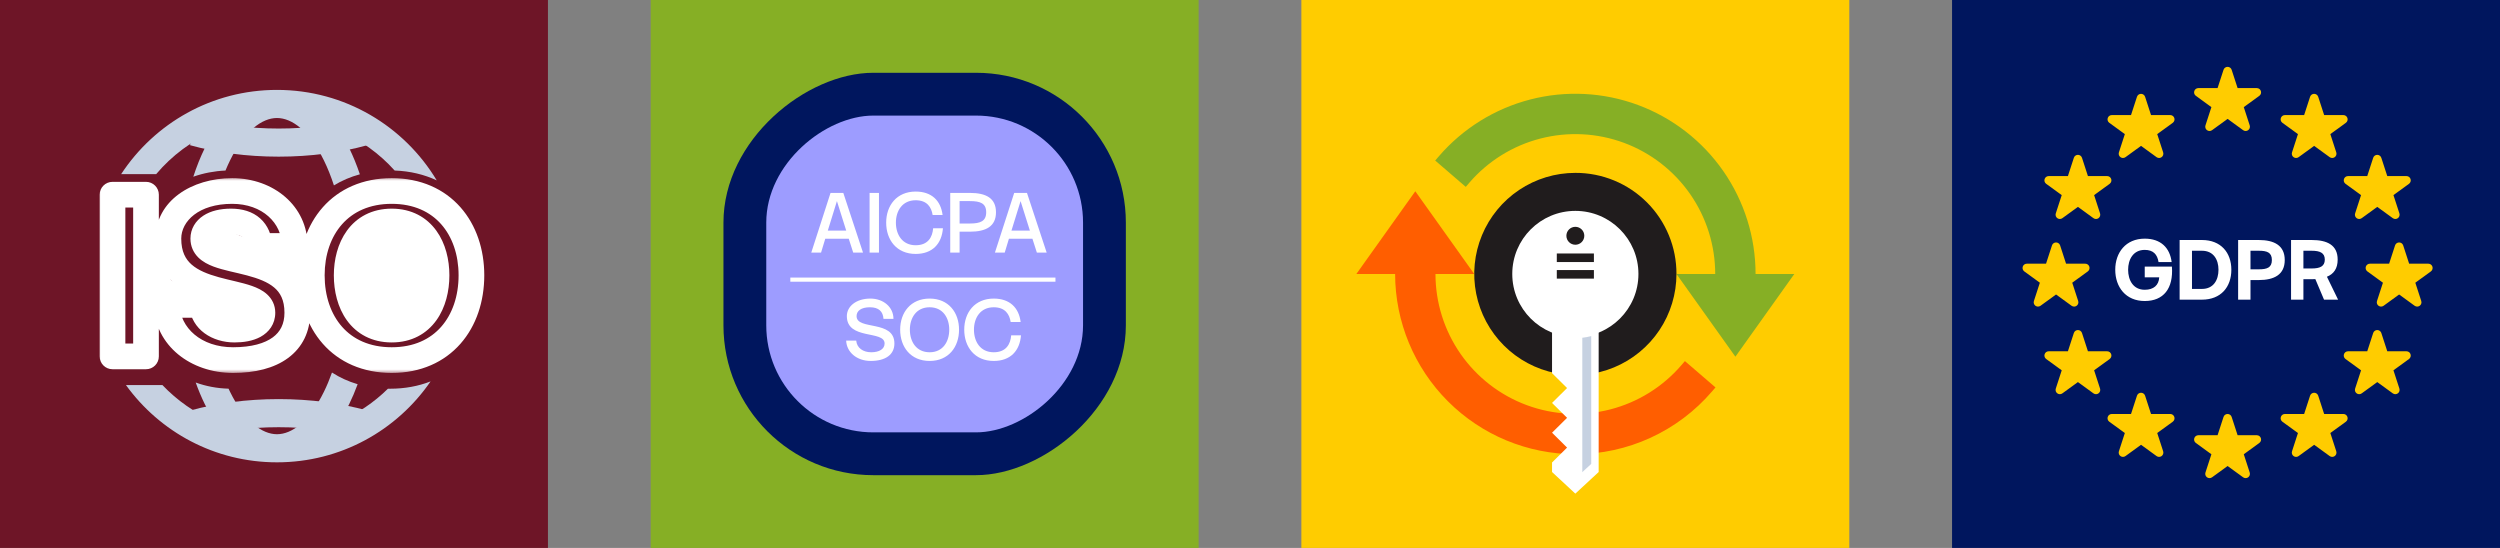
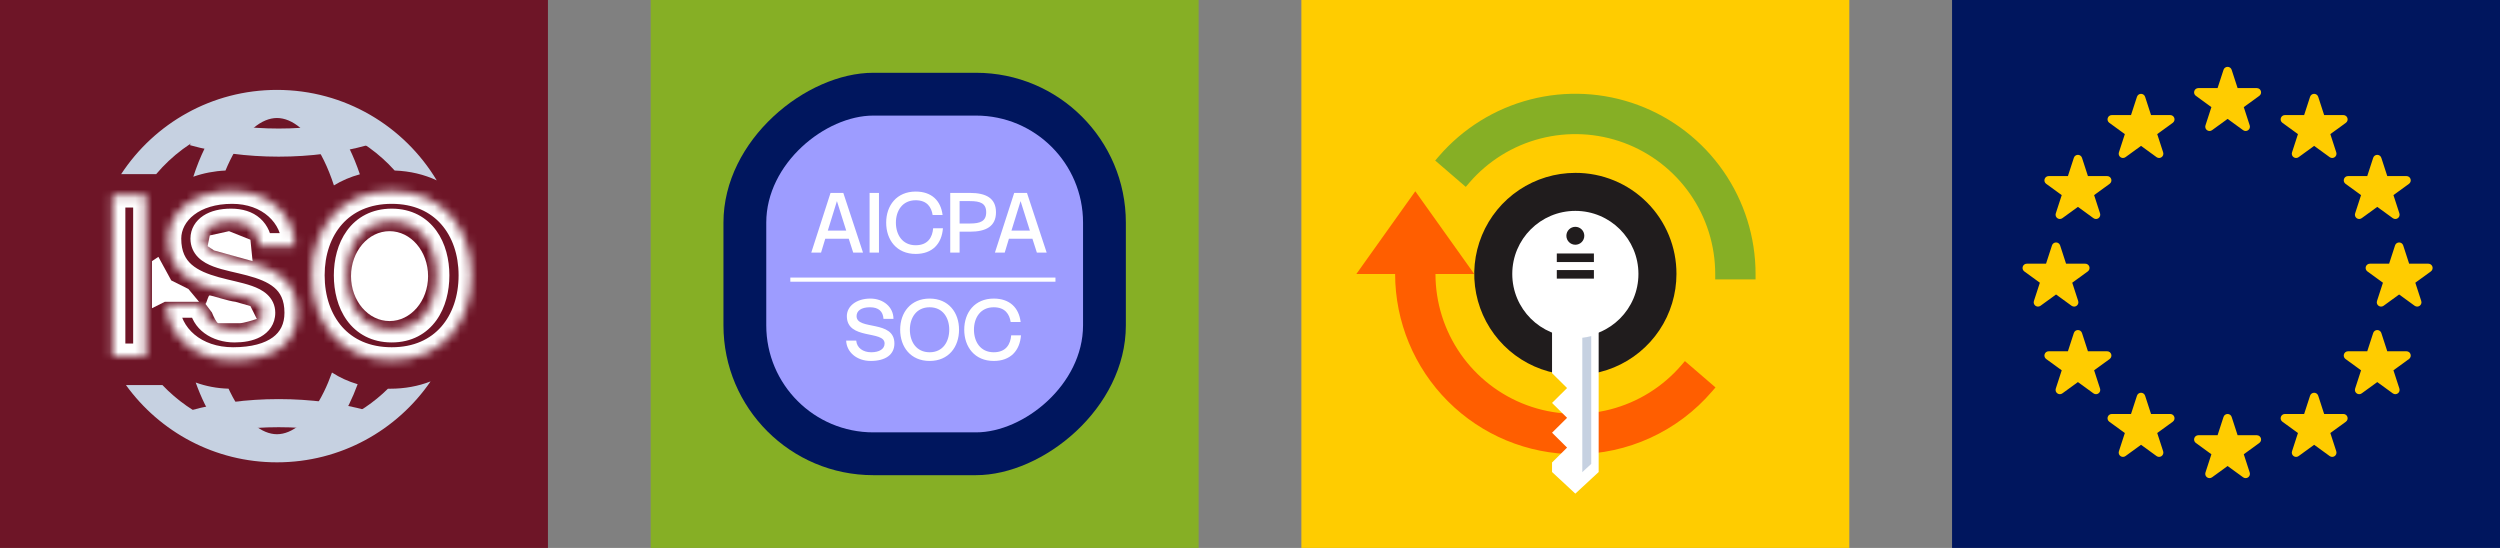
<svg xmlns="http://www.w3.org/2000/svg" width="292" height="64" viewBox="0 0 292 64" fill="none">
  <rect x="0" y="0" width="292" height="64" fill="#808080" stroke="none" />
  <rect width="64" height="64" fill="#6E1527" />
  <path d="M22.634 49.535C25.561 48.721 28.945 48.256 32.55 48.256C36.156 48.256 39.54 48.721 42.466 49.535" stroke="#C6D1E1" stroke-width="3.283" />
  <path d="M22.634 15.377C25.561 16.191 28.945 16.656 32.55 16.656C36.156 16.656 39.54 16.191 42.466 15.377" stroke="#C6D1E1" stroke-width="3.283" />
  <mask id="path-3-outside-1_1002_8313" maskUnits="userSpaceOnUse" x="11.279" y="20.627" width="46" height="23" fill="black">
-     <rect fill="white" x="11.279" y="20.627" width="46" height="23" />
    <path d="M13.141 22.74H17.053V41.627H13.141V22.74ZM23.582 35.61C23.771 37.391 25.336 38.497 27.386 38.497C29.221 38.497 30.651 37.904 30.651 36.527C30.651 33.074 19.67 35.664 19.67 27.866C19.67 24.655 22.799 22.308 27.116 22.308C31.299 22.308 34.429 25.06 34.429 28.73H30.327C30.166 26.949 29.113 25.87 26.982 25.87C24.877 25.87 23.744 26.733 23.744 27.866C23.744 31.644 34.725 28.811 34.725 36.527C34.725 40.035 31.973 42.059 27.224 42.059C22.88 42.059 19.589 39.334 19.454 35.61H23.582ZM45.754 42.059C39.737 42.059 36.418 37.634 36.418 32.156C36.418 26.733 39.737 22.308 45.754 22.308C51.744 22.308 55.063 26.733 55.063 32.156C55.063 37.634 51.744 42.059 45.754 42.059ZM45.754 38.497C49.423 38.497 50.988 35.394 50.988 32.156C50.988 28.973 49.423 25.87 45.754 25.87C42.057 25.87 40.492 28.973 40.492 32.156C40.492 35.394 42.057 38.497 45.754 38.497Z" />
  </mask>
  <path d="M13.141 22.74V21.24C12.312 21.24 11.641 21.911 11.641 22.74H13.141ZM17.053 22.74H18.553C18.553 21.911 17.881 21.24 17.053 21.24V22.74ZM17.053 41.627V43.127C17.881 43.127 18.553 42.455 18.553 41.627H17.053ZM13.141 41.627H11.641C11.641 42.455 12.312 43.127 13.141 43.127V41.627ZM13.141 22.74V24.24H17.053V22.74V21.24H13.141V22.74ZM17.053 22.74H15.553V41.627H17.053H18.553V22.74H17.053ZM17.053 41.627V40.127H13.141V41.627V43.127H17.053V41.627ZM13.141 41.627H14.641V22.74H13.141H11.641V41.627H13.141ZM23.582 35.61L25.074 35.452C24.993 34.689 24.349 34.11 23.582 34.11V35.61ZM34.429 28.73V30.23C35.257 30.23 35.929 29.558 35.929 28.73H34.429ZM30.327 28.73L28.834 28.866C28.904 29.638 29.552 30.23 30.327 30.23V28.73ZM19.454 35.61V34.11C19.047 34.11 18.657 34.276 18.374 34.569C18.091 34.862 17.94 35.257 17.955 35.664L19.454 35.61ZM23.582 35.61L22.09 35.768C22.385 38.548 24.832 39.997 27.386 39.997V38.497V36.997C25.84 36.997 25.157 36.234 25.074 35.452L23.582 35.61ZM27.386 38.497V39.997C28.428 39.997 29.529 39.835 30.426 39.345C31.403 38.811 32.151 37.861 32.151 36.527H30.651H29.151C29.151 36.568 29.146 36.587 29.145 36.591C29.144 36.594 29.144 36.594 29.143 36.596C29.143 36.596 29.112 36.644 28.988 36.712C28.711 36.863 28.18 36.997 27.386 36.997V38.497ZM30.651 36.527H32.151C32.151 35.63 31.768 34.904 31.192 34.377C30.672 33.9 30.019 33.606 29.436 33.4C28.838 33.188 28.167 33.02 27.526 32.867C26.859 32.707 26.213 32.561 25.56 32.38C24.239 32.015 23.142 31.572 22.377 30.898C21.686 30.289 21.17 29.406 21.17 27.866H19.67H18.17C18.17 30.225 19.026 31.943 20.393 33.149C21.688 34.29 23.336 34.878 24.761 35.272C25.48 35.471 26.207 35.636 26.828 35.784C27.473 35.938 28.003 36.075 28.434 36.228C28.881 36.386 29.087 36.517 29.166 36.59C29.195 36.616 29.184 36.614 29.168 36.58C29.151 36.543 29.151 36.518 29.151 36.527H30.651ZM19.67 27.866H21.17C21.17 25.859 23.194 23.808 27.116 23.808V22.308V20.808C22.405 20.808 18.17 23.451 18.17 27.866H19.67ZM27.116 22.308V23.808C30.659 23.808 32.929 26.065 32.929 28.73H34.429H35.929C35.929 24.055 31.939 20.808 27.116 20.808V22.308ZM34.429 28.73V27.23H30.327V28.73V30.23H34.429V28.73ZM30.327 28.73L31.821 28.594C31.716 27.442 31.302 26.328 30.394 25.515C29.489 24.704 28.293 24.37 26.982 24.37V25.87V27.37C27.802 27.37 28.198 27.575 28.392 27.749C28.583 27.92 28.776 28.237 28.834 28.866L30.327 28.73ZM26.982 25.87V24.37C25.749 24.37 24.622 24.619 23.752 25.188C22.839 25.785 22.244 26.729 22.244 27.866H23.744H25.244C25.244 27.841 25.248 27.835 25.252 27.828C25.258 27.817 25.291 27.766 25.395 27.698C25.618 27.552 26.11 27.37 26.982 27.37V25.87ZM23.744 27.866H22.244C22.244 28.757 22.589 29.503 23.157 30.069C23.677 30.587 24.336 30.908 24.933 31.133C25.542 31.361 26.221 31.535 26.869 31.691C27.548 31.853 28.186 31.993 28.85 32.169C30.182 32.523 31.276 32.942 32.036 33.591C32.715 34.17 33.225 35.015 33.225 36.527H34.725H36.225C36.225 34.181 35.363 32.486 33.983 31.309C32.684 30.2 31.033 29.645 29.619 29.27C28.91 29.082 28.176 28.919 27.568 28.773C26.929 28.62 26.407 28.481 25.986 28.324C25.554 28.161 25.355 28.024 25.274 27.944C25.242 27.912 25.244 27.919 25.244 27.866H23.744ZM34.725 36.527H33.225C33.225 37.839 32.737 38.759 31.866 39.401C30.933 40.088 29.415 40.559 27.224 40.559V42.059V43.559C29.783 43.559 32.015 43.018 33.645 41.816C35.338 40.569 36.225 38.723 36.225 36.527H34.725ZM27.224 42.059V40.559C23.471 40.559 21.051 38.273 20.953 35.556L19.454 35.61L17.955 35.664C18.126 40.394 22.289 43.559 27.224 43.559V42.059ZM19.454 35.61V37.11H23.582V35.61V34.11H19.454V35.61ZM45.754 42.059V40.559C43.141 40.559 41.229 39.612 39.954 38.169C38.658 36.701 37.918 34.601 37.918 32.156H36.418H34.918C34.918 35.189 35.838 38.04 37.706 40.154C39.594 42.293 42.35 43.559 45.754 43.559V42.059ZM36.418 32.156H37.918C37.918 29.742 38.656 27.655 39.952 26.194C41.228 24.755 43.141 23.808 45.754 23.808V22.308V20.808C42.35 20.808 39.596 22.074 37.707 24.203C35.84 26.31 34.918 29.148 34.918 32.156H36.418ZM45.754 22.308V23.808C48.352 23.808 50.258 24.753 51.531 26.192C52.825 27.655 53.563 29.742 53.563 32.156H55.063H56.563C56.563 29.148 55.641 26.311 53.778 24.204C51.894 22.075 49.146 20.808 45.754 20.808V22.308ZM55.063 32.156H53.563C53.563 34.601 52.823 36.702 51.529 38.17C50.257 39.614 48.351 40.559 45.754 40.559V42.059V43.559C49.147 43.559 51.895 42.291 53.78 40.153C55.643 38.039 56.563 35.189 56.563 32.156H55.063ZM45.754 38.497V39.997C48.077 39.997 49.836 38.985 50.965 37.417C52.05 35.91 52.488 33.989 52.488 32.156H50.988H49.488C49.488 33.562 49.145 34.811 48.53 35.664C47.959 36.458 47.101 36.997 45.754 36.997V38.497ZM50.988 32.156H52.488C52.488 30.347 52.048 28.439 50.962 26.939C49.834 25.381 48.076 24.37 45.754 24.37V25.87V27.37C47.102 27.37 47.961 27.91 48.532 28.699C49.147 29.547 49.488 30.782 49.488 32.156H50.988ZM45.754 25.87V24.37C43.423 24.37 41.657 25.378 40.524 26.937C39.433 28.437 38.992 30.347 38.992 32.156H40.492H41.992C41.992 30.782 42.334 29.548 42.95 28.701C43.523 27.913 44.389 27.37 45.754 27.37V25.87ZM40.492 32.156H38.992C38.992 33.989 39.431 35.911 40.521 37.42C41.655 38.988 43.422 39.997 45.754 39.997V38.497V36.997C44.389 36.997 43.525 36.454 42.953 35.662C42.336 34.809 41.992 33.562 41.992 32.156H40.492Z" fill="white" mask="url(#path-3-outside-1_1002_8313)" />
  <path d="M38.775 43.512C39.684 44.099 40.687 44.557 41.773 44.876C41.473 45.691 41.145 46.465 40.79 47.191C40.443 47.9 40.059 48.581 39.642 49.221C41.769 48.306 43.689 47.002 45.314 45.4C45.395 45.401 45.476 45.403 45.558 45.403C47.278 45.403 48.867 45.105 50.292 44.548C46.372 50.256 39.799 54 32.351 54C25.089 54 18.659 50.441 14.708 44.972H18.967C20.678 46.771 22.747 48.225 25.06 49.221C24.643 48.581 24.26 47.9 23.913 47.191C23.529 46.406 23.176 45.565 22.857 44.677C24.059 45.115 25.359 45.362 26.695 45.398C26.75 45.516 26.805 45.632 26.861 45.747C28.565 49.224 30.606 50.717 32.351 50.717C34.097 50.717 36.138 49.224 37.841 45.747C38.179 45.058 38.491 44.311 38.775 43.512Z" fill="#C6D1E1" />
  <path d="M32.351 10.5C40.275 10.5 47.208 14.737 51.011 21.069C49.552 20.382 47.9 19.983 46.095 19.917C44.318 17.938 42.121 16.345 39.642 15.279C40.059 15.919 40.443 16.6 40.79 17.309C41.251 18.25 41.666 19.271 42.032 20.359C40.937 20.655 39.922 21.091 39.002 21.654C38.66 20.602 38.271 19.63 37.841 18.753C36.138 15.276 34.097 13.783 32.351 13.783C30.606 13.783 28.565 15.276 26.861 18.753C26.679 19.125 26.504 19.515 26.337 19.92C25.052 19.976 23.77 20.218 22.578 20.641C22.965 19.447 23.413 18.331 23.913 17.309C24.26 16.6 24.643 15.919 25.06 15.279C22.408 16.42 20.078 18.164 18.241 20.339H14.15C18.036 14.413 24.736 10.5 32.351 10.5Z" fill="#C6D1E1" />
  <path d="M17.75 36V30.5L18.5 30L20 32.75L22 33.75L23.25 35.25H19.25L17.75 36Z" fill="white" />
  <path d="M25.5 37.75C25.3 37.75 24.917 36.917 24.75 36.5L24 35.5C24.167 35.333 24.3 34.5 24.5 34.5C24.7 34.5 26.667 35.167 27.5 35.25L29.25 35.75L30 37.25C29.5 37.417 28.4 37.75 28 37.75H25.5Z" fill="white" />
  <path d="M29.5 30.5L25 29.25L24.25 28.75L24.5 27.5L26.75 27L29.25 28L29.5 30.5Z" fill="white" />
-   <path d="M33.75 32.25L32 30.75L31 30.5L30.75 29.25L32.25 29L34 29.25L35.5 28.5L35.75 29.5L35.25 32.5L34.75 33L33.75 32.25Z" fill="white" />
  <ellipse cx="45.5" cy="32.25" rx="4.5" ry="5.25" fill="white" />
  <rect width="64" height="64" transform="translate(76)" fill="#86AF25" />
  <rect x="84.5" y="55.5" width="47" height="47" rx="17.5" transform="rotate(-90 84.5 55.5)" fill="#00165E" />
  <rect x="89.5" y="50.5" width="37" height="37" rx="12.5" transform="rotate(-90 89.5 50.5)" fill="#9D9CFF" />
  <line x1="92.31" y1="32.662" x2="123.278" y2="32.662" stroke="white" stroke-width="0.484" />
  <path d="M97.006 22.533H98.499L100.798 29.5H99.654L99.136 27.888H96.389L95.901 29.5H94.757L97.006 22.533ZM96.688 26.932H98.838L97.753 23.488L96.688 26.932ZM101.568 22.533H102.663V29.5H101.568V22.533ZM110.135 26.663C109.996 28.465 108.911 29.659 106.95 29.659C104.731 29.659 103.506 28.027 103.506 26.006C103.506 24.006 104.731 22.374 106.95 22.374C108.821 22.374 109.886 23.439 110.095 25.111H108.931C108.791 24.215 108.294 23.389 106.95 23.389C105.388 23.389 104.641 24.633 104.641 26.006C104.641 27.4 105.388 28.644 106.95 28.644C108.403 28.644 108.911 27.689 108.991 26.663H110.135ZM110.987 22.533H113.296C115.157 22.533 116.331 23.14 116.331 24.792C116.331 26.444 115.157 27.061 113.296 27.061H112.081V29.5H110.987V22.533ZM113.296 26.106C114.5 26.106 115.187 25.837 115.187 24.792C115.187 23.747 114.5 23.488 113.296 23.488H112.081V26.106H113.296ZM118.458 22.533H119.951L122.25 29.5H121.105L120.588 27.888H117.841L117.353 29.5H116.208L118.458 22.533ZM118.139 26.932H120.289L119.204 23.488L118.139 26.932Z" fill="white" />
  <path d="M100.007 39.781C100.076 40.636 100.803 41.144 101.758 41.144C102.684 41.144 103.321 40.776 103.321 40.119C103.321 38.546 98.912 39.751 98.912 36.924C98.912 35.769 100.017 34.874 101.659 34.874C103.172 34.874 104.356 35.859 104.356 37.242H103.192C103.132 36.386 102.644 35.889 101.609 35.889C100.584 35.889 100.047 36.307 100.047 36.924C100.047 38.616 104.466 37.322 104.466 40.119C104.466 41.413 103.441 42.159 101.699 42.159C100.086 42.159 98.882 41.144 98.832 39.781H100.007ZM108.583 42.159C106.363 42.159 105.139 40.527 105.139 38.507C105.139 36.506 106.363 34.874 108.583 34.874C110.792 34.874 112.016 36.506 112.016 38.507C112.016 40.527 110.792 42.159 108.583 42.159ZM108.583 41.144C110.135 41.144 110.872 39.9 110.872 38.507C110.872 37.133 110.135 35.889 108.583 35.889C107.02 35.889 106.273 37.133 106.273 38.507C106.273 39.9 107.02 41.144 108.583 41.144ZM119.252 39.163C119.112 40.965 118.027 42.159 116.067 42.159C113.847 42.159 112.623 40.527 112.623 38.507C112.623 36.506 113.847 34.874 116.067 34.874C117.938 34.874 119.003 35.939 119.212 37.611H118.047C117.908 36.715 117.41 35.889 116.067 35.889C114.504 35.889 113.758 37.133 113.758 38.507C113.758 39.9 114.504 41.144 116.067 41.144C117.52 41.144 118.027 40.188 118.107 39.163H119.252Z" fill="white" />
  <rect width="64" height="64" transform="translate(152)" fill="#FFCC00" />
  <path d="M200.547 32.42V32C200.547 28.621 199.513 25.323 197.584 22.549C195.654 19.776 192.922 17.659 189.754 16.485C186.587 15.309 183.135 15.132 179.864 15.977C176.592 16.822 173.658 18.647 171.455 21.209L171.18 21.528L167.927 18.728L168.202 18.409C170.977 15.183 174.673 12.885 178.792 11.821C182.912 10.758 187.259 10.981 191.248 12.461C195.237 13.941 198.677 16.606 201.107 20.099C203.537 23.592 204.839 27.745 204.839 31.999V32.42L200.547 32.42Z" fill="#86AF25" />
  <path d="M200.337 32.633V32.001C200.337 28.665 199.316 25.41 197.411 22.671C195.506 19.933 192.809 17.843 189.681 16.683C186.554 15.524 183.146 15.349 179.916 16.183C176.686 17.016 173.789 18.819 171.614 21.348L171.202 21.826L167.631 18.752L168.043 18.273C170.845 15.015 174.578 12.693 178.74 11.619C182.901 10.545 187.292 10.771 191.321 12.265C195.35 13.76 198.826 16.452 201.28 19.98C203.734 23.509 205.05 27.703 205.05 32.001V32.633H200.337Z" fill="#86AF25" />
  <path d="M204.418 32H200.968C200.969 28.536 199.908 25.154 197.93 22.31C195.951 19.466 193.149 17.295 189.901 16.09C186.653 14.886 183.113 14.704 179.759 15.57C176.404 16.436 173.395 18.308 171.135 20.935L168.521 18.684C171.24 15.524 174.861 13.272 178.897 12.23C182.934 11.188 187.193 11.407 191.101 12.857C195.01 14.307 198.381 16.918 200.761 20.34C203.142 23.763 204.418 27.831 204.418 32Z" fill="#86AF25" />
  <path d="M184 52.838C178.475 52.832 173.178 50.634 169.272 46.728C165.365 42.821 163.167 37.524 163.161 31.999V31.578H167.453V31.999C167.453 35.378 168.487 38.675 170.417 41.449C172.346 44.222 175.078 46.339 178.246 47.514C181.414 48.688 184.865 48.865 188.137 48.021C191.408 47.176 194.342 45.351 196.546 42.789L196.82 42.47L200.073 45.27L199.798 45.589C197.842 47.864 195.418 49.689 192.691 50.94C189.965 52.191 187 52.839 184 52.838Z" fill="#FF5E00" />
  <path d="M184 53.05C178.419 53.044 173.069 50.824 169.123 46.878C165.177 42.932 162.957 37.581 162.95 32.001V31.369H167.663V32.001C167.664 35.336 168.685 38.592 170.59 41.33C172.495 44.068 175.192 46.158 178.319 47.318C181.447 48.477 184.854 48.652 188.084 47.818C191.314 46.985 194.211 45.182 196.386 42.653L196.798 42.175L200.369 45.25L199.957 45.728C197.982 48.026 195.533 49.869 192.779 51.133C190.025 52.397 187.03 53.051 184 53.05Z" fill="#FF5E00" />
  <path d="M184 52.418C178.587 52.412 173.397 50.259 169.569 46.431C165.741 42.603 163.588 37.413 163.582 32H167.032C167.032 35.465 168.092 38.846 170.071 41.69C172.049 44.534 174.851 46.705 178.099 47.91C181.348 49.114 184.887 49.296 188.242 48.43C191.596 47.564 194.605 45.692 196.865 43.065L199.479 45.316C197.562 47.545 195.187 49.333 192.516 50.559C189.844 51.785 186.939 52.419 184 52.418Z" fill="#FF5E00" />
  <path d="M172.191 32.001H158.423L165.307 22.34L172.191 32.001Z" fill="#FF5E00" />
-   <path d="M195.809 32H209.577L202.693 41.661L195.809 32Z" fill="#86AF25" />
  <path d="M195.81 31.998C195.81 34.333 195.118 36.617 193.821 38.559C192.523 40.501 190.68 42.015 188.522 42.909C186.364 43.803 183.99 44.037 181.699 43.582C179.409 43.127 177.304 42.002 175.653 40.351C174.001 38.7 172.876 36.596 172.42 34.306C171.964 32.015 172.197 29.641 173.091 27.483C173.984 25.325 175.497 23.481 177.439 22.183C179.381 20.885 181.664 20.192 183.999 20.192C185.551 20.186 187.089 20.487 188.524 21.079C189.96 21.67 191.264 22.539 192.361 23.637C193.459 24.734 194.329 26.038 194.921 27.473C195.513 28.908 195.815 30.446 195.81 31.998Z" fill="#201C1D" />
  <path d="M184.001 39.368C188.07 39.368 191.369 36.069 191.369 31.999C191.369 27.93 188.07 24.631 184.001 24.631C179.932 24.631 176.633 27.93 176.633 31.999C176.633 36.069 179.932 39.368 184.001 39.368Z" fill="white" />
  <path d="M186.724 35.025V55.131L183.999 57.657L181.278 55.131V54.019L183.034 52.28L181.278 50.541L183.034 48.802L181.278 47.063L183.034 45.324L181.278 43.585V35.025H186.724Z" fill="white" />
  <path d="M184 28.586C184.578 28.586 185.047 28.117 185.047 27.539C185.047 26.961 184.578 26.492 184 26.492C183.422 26.492 182.953 26.961 182.953 27.539C182.953 28.117 183.422 28.586 184 28.586Z" fill="#201C1D" />
  <path d="M181.834 30.107H186.168" stroke="#201C1D" stroke-miterlimit="10" />
  <path d="M181.834 32.043H186.168" stroke="#201C1D" stroke-miterlimit="10" />
  <path d="M184.812 39.451V55.147L185.856 54.183V39.256C185.513 39.346 185.164 39.411 184.812 39.451Z" fill="#C6D1E1" />
  <rect width="64" height="64" transform="translate(228)" fill="#00165E" />
  <path d="M259.945 8.232C260.02 8.001 260.346 8.001 260.42 8.232L261.114 10.366C261.148 10.469 261.244 10.539 261.352 10.539H263.595C263.837 10.539 263.938 10.849 263.742 10.991L261.927 12.31C261.839 12.373 261.803 12.486 261.836 12.589L262.529 14.723C262.604 14.954 262.34 15.145 262.144 15.003L260.33 13.684C260.242 13.62 260.123 13.62 260.036 13.684L258.22 15.003C258.024 15.145 257.761 14.954 257.836 14.723L258.529 12.589C258.563 12.486 258.526 12.373 258.438 12.31L256.623 10.991C256.427 10.849 256.528 10.539 256.77 10.539H259.014C259.122 10.539 259.218 10.469 259.251 10.366L259.945 8.232Z" fill="#FFCC00" stroke="#FFCC00" stroke-width="0.5" />
  <path d="M259.945 48.777C260.02 48.546 260.346 48.546 260.42 48.777L261.114 50.911C261.148 51.014 261.244 51.084 261.352 51.084H263.595C263.837 51.084 263.938 51.394 263.742 51.536L261.927 52.855C261.839 52.918 261.803 53.031 261.836 53.134L262.529 55.269C262.604 55.499 262.34 55.69 262.145 55.548L260.33 54.229C260.242 54.166 260.123 54.166 260.036 54.229L258.22 55.548C258.024 55.69 257.761 55.499 257.835 55.269L258.529 53.134C258.563 53.031 258.526 52.918 258.438 52.855L256.623 51.536C256.427 51.394 256.528 51.084 256.77 51.084H259.014C259.122 51.084 259.218 51.014 259.251 50.911L259.945 48.777Z" fill="#FFCC00" stroke="#FFCC00" stroke-width="0.5" />
  <path d="M249.835 11.384C249.91 11.154 250.235 11.154 250.31 11.384L251.003 13.518C251.037 13.621 251.133 13.691 251.241 13.691H253.485C253.727 13.691 253.828 14.001 253.632 14.143L251.817 15.462C251.729 15.526 251.693 15.639 251.726 15.742L252.419 17.876C252.494 18.106 252.23 18.297 252.034 18.155L250.22 16.836C250.132 16.772 250.013 16.772 249.926 16.836L248.11 18.155C247.914 18.297 247.651 18.106 247.725 17.876L248.419 15.742C248.452 15.639 248.416 15.526 248.328 15.462L246.513 14.143C246.317 14.001 246.418 13.691 246.66 13.691H248.903C249.012 13.691 249.108 13.621 249.141 13.518L249.835 11.384Z" fill="#FFCC00" stroke="#FFCC00" stroke-width="0.5" />
  <path d="M249.835 46.296C249.91 46.066 250.235 46.066 250.31 46.297L251.003 48.43C251.037 48.533 251.133 48.603 251.241 48.603H253.485C253.727 48.603 253.828 48.913 253.632 49.056L251.817 50.374C251.729 50.438 251.693 50.551 251.726 50.654L252.419 52.788C252.494 53.018 252.23 53.21 252.034 53.068L250.22 51.749C250.132 51.685 250.013 51.685 249.926 51.749L248.11 53.068C247.914 53.21 247.651 53.018 247.725 52.788L248.419 50.654C248.452 50.551 248.416 50.438 248.328 50.374L246.513 49.056C246.317 48.913 246.418 48.603 246.66 48.603H248.903C249.012 48.603 249.108 48.533 249.141 48.431L249.835 46.296Z" fill="#FFCC00" stroke="#FFCC00" stroke-width="0.5" />
  <path d="M242.463 18.509C242.538 18.279 242.864 18.279 242.939 18.509L243.632 20.643C243.665 20.746 243.761 20.816 243.87 20.816H246.113C246.356 20.816 246.456 21.126 246.26 21.268L244.446 22.587C244.358 22.651 244.321 22.764 244.355 22.866L245.048 25.001C245.123 25.231 244.859 25.423 244.663 25.28L242.848 23.962C242.761 23.898 242.642 23.898 242.554 23.962L240.739 25.28C240.543 25.423 240.279 25.231 240.354 25.001L241.048 22.867C241.081 22.764 241.044 22.651 240.957 22.587L239.141 21.268C238.945 21.126 239.046 20.816 239.288 20.816H241.532C241.64 20.816 241.736 20.746 241.77 20.643L242.463 18.509Z" fill="#FFCC00" stroke="#FFCC00" stroke-width="0.5" />
  <path d="M242.463 38.972C242.538 38.742 242.864 38.742 242.939 38.972L243.632 41.106C243.665 41.209 243.761 41.279 243.87 41.279H246.113C246.356 41.279 246.456 41.589 246.26 41.731L244.446 43.05C244.358 43.114 244.321 43.226 244.355 43.329L245.048 45.464C245.123 45.694 244.859 45.886 244.663 45.743L242.848 44.425C242.761 44.361 242.642 44.361 242.554 44.425L240.739 45.743C240.543 45.886 240.279 45.694 240.354 45.464L241.048 43.329C241.081 43.226 241.044 43.114 240.957 43.05L239.141 41.731C238.945 41.589 239.046 41.279 239.288 41.279H241.532C241.64 41.279 241.736 41.209 241.77 41.106L242.463 38.972Z" fill="#FFCC00" stroke="#FFCC00" stroke-width="0.5" />
  <path d="M239.909 28.741C239.983 28.511 240.309 28.511 240.384 28.741L241.078 30.876C241.111 30.979 241.207 31.049 241.315 31.049H243.559C243.801 31.049 243.902 31.358 243.706 31.501L241.891 32.819C241.803 32.883 241.766 32.996 241.8 33.099L242.494 35.233C242.568 35.464 242.305 35.655 242.109 35.513L240.293 34.194C240.206 34.13 240.087 34.13 239.999 34.194L238.184 35.513C237.988 35.655 237.724 35.464 237.799 35.233L238.493 33.099C238.526 32.996 238.49 32.883 238.402 32.819L236.587 31.501C236.391 31.358 236.491 31.049 236.733 31.049H238.977C239.085 31.049 239.181 30.979 239.215 30.876L239.909 28.741Z" fill="#FFCC00" stroke="#FFCC00" stroke-width="0.5" />
  <path d="M270.53 11.384C270.455 11.154 270.129 11.154 270.054 11.384L269.361 13.518C269.327 13.621 269.231 13.691 269.123 13.691H266.879C266.637 13.691 266.536 14.001 266.732 14.143L268.548 15.462C268.635 15.526 268.672 15.639 268.638 15.742L267.945 17.876C267.87 18.106 268.134 18.297 268.33 18.155L270.145 16.836C270.233 16.772 270.351 16.772 270.439 16.836L272.254 18.155C272.45 18.297 272.714 18.106 272.639 17.876L271.946 15.742C271.912 15.639 271.949 15.526 272.037 15.462L273.851 14.143C274.047 14.001 273.946 13.691 273.704 13.691H271.461C271.353 13.691 271.257 13.621 271.223 13.518L270.53 11.384Z" fill="#FFCC00" stroke="#FFCC00" stroke-width="0.5" />
  <path d="M270.53 46.296C270.455 46.066 270.129 46.066 270.054 46.296L269.361 48.431C269.327 48.533 269.231 48.603 269.123 48.603H266.879C266.637 48.603 266.536 48.913 266.732 49.056L268.548 50.374C268.635 50.438 268.672 50.551 268.638 50.654L267.945 52.788C267.87 53.018 268.134 53.21 268.33 53.068L270.145 51.749C270.233 51.685 270.351 51.685 270.439 51.749L272.255 53.068C272.451 53.21 272.714 53.018 272.639 52.788L271.946 50.654C271.912 50.551 271.949 50.438 272.037 50.374L273.851 49.056C274.047 48.913 273.946 48.603 273.704 48.603H271.461C271.353 48.603 271.257 48.533 271.223 48.431L270.53 46.296Z" fill="#FFCC00" stroke="#FFCC00" stroke-width="0.5" />
  <path d="M277.901 18.509C277.826 18.279 277.501 18.279 277.426 18.509L276.732 20.643C276.699 20.746 276.603 20.816 276.494 20.816H274.251C274.008 20.816 273.908 21.126 274.104 21.268L275.919 22.587C276.007 22.651 276.043 22.764 276.01 22.867L275.316 25.001C275.241 25.231 275.505 25.423 275.701 25.28L277.517 23.962C277.604 23.898 277.723 23.898 277.81 23.962L279.626 25.28C279.822 25.423 280.085 25.231 280.011 25.001L279.317 22.867C279.284 22.764 279.32 22.651 279.408 22.587L281.223 21.268C281.419 21.126 281.319 20.816 281.076 20.816H278.833C278.724 20.816 278.628 20.746 278.595 20.643L277.901 18.509Z" fill="#FFCC00" stroke="#FFCC00" stroke-width="0.5" />
  <path d="M277.901 38.972C277.826 38.742 277.501 38.742 277.426 38.972L276.732 41.106C276.699 41.209 276.603 41.279 276.494 41.279H274.251C274.008 41.279 273.908 41.589 274.104 41.731L275.919 43.05C276.007 43.114 276.043 43.226 276.01 43.329L275.316 45.464C275.241 45.694 275.505 45.886 275.701 45.743L277.517 44.425C277.604 44.361 277.723 44.361 277.81 44.425L279.626 45.743C279.822 45.886 280.085 45.694 280.011 45.464L279.317 43.329C279.284 43.226 279.32 43.114 279.408 43.05L281.223 41.731C281.419 41.589 281.319 41.279 281.076 41.279H278.833C278.724 41.279 278.628 41.209 278.595 41.106L277.901 38.972Z" fill="#FFCC00" stroke="#FFCC00" stroke-width="0.5" />
  <path d="M280.456 28.742C280.381 28.511 280.055 28.511 279.98 28.742L279.287 30.876C279.254 30.979 279.158 31.049 279.049 31.049H276.805C276.563 31.049 276.463 31.358 276.659 31.501L278.474 32.819C278.562 32.883 278.598 32.996 278.565 33.099L277.871 35.233C277.796 35.464 278.06 35.655 278.256 35.513L280.071 34.194C280.159 34.13 280.278 34.13 280.365 34.194L282.18 35.513C282.376 35.655 282.64 35.464 282.565 35.233L281.872 33.099C281.838 32.996 281.875 32.883 281.963 32.819L283.778 31.501C283.973 31.358 283.873 31.049 283.631 31.049H281.387C281.278 31.049 281.182 30.979 281.149 30.876L280.456 28.742Z" fill="#FFCC00" stroke="#FFCC00" stroke-width="0.5" />
-   <path d="M250.505 35.159C248.286 35.159 247.061 33.527 247.061 31.506C247.061 29.506 248.286 27.874 250.505 27.874C252.376 27.874 253.441 28.939 253.65 30.611H252.118C251.978 29.715 251.5 29.187 250.505 29.187C249.142 29.187 248.564 30.332 248.564 31.506C248.564 32.701 249.142 33.845 250.505 33.845C251.55 33.845 252.147 33.308 252.197 32.392H250.505V31.138H253.68C253.869 33.716 252.685 35.159 250.505 35.159ZM254.58 35V28.033H257.188C259.398 28.033 260.622 29.506 260.622 31.506C260.622 33.527 259.398 35 257.188 35H254.58ZM256.024 33.746H257.188C258.542 33.746 259.119 32.701 259.119 31.506C259.119 30.332 258.542 29.287 257.188 29.287H256.024V33.746ZM261.413 28.033H263.822C265.633 28.033 266.858 28.67 266.858 30.372C266.858 32.074 265.633 32.711 263.822 32.711H262.857V35H261.413V28.033ZM263.822 31.457C264.778 31.457 265.355 31.268 265.355 30.372C265.355 29.476 264.778 29.287 263.822 29.287H262.857V31.457H263.822ZM267.595 28.033H270.004C271.815 28.033 273.039 28.62 273.039 30.322C273.039 31.377 272.572 32.004 271.785 32.323L273.089 35H271.447L270.432 32.601C270.292 32.611 270.153 32.611 270.004 32.611H269.038V35H267.595V28.033ZM270.004 31.357C270.959 31.357 271.537 31.118 271.537 30.322C271.537 29.526 270.959 29.287 270.004 29.287H269.038V31.357H270.004Z" fill="white" />
</svg>